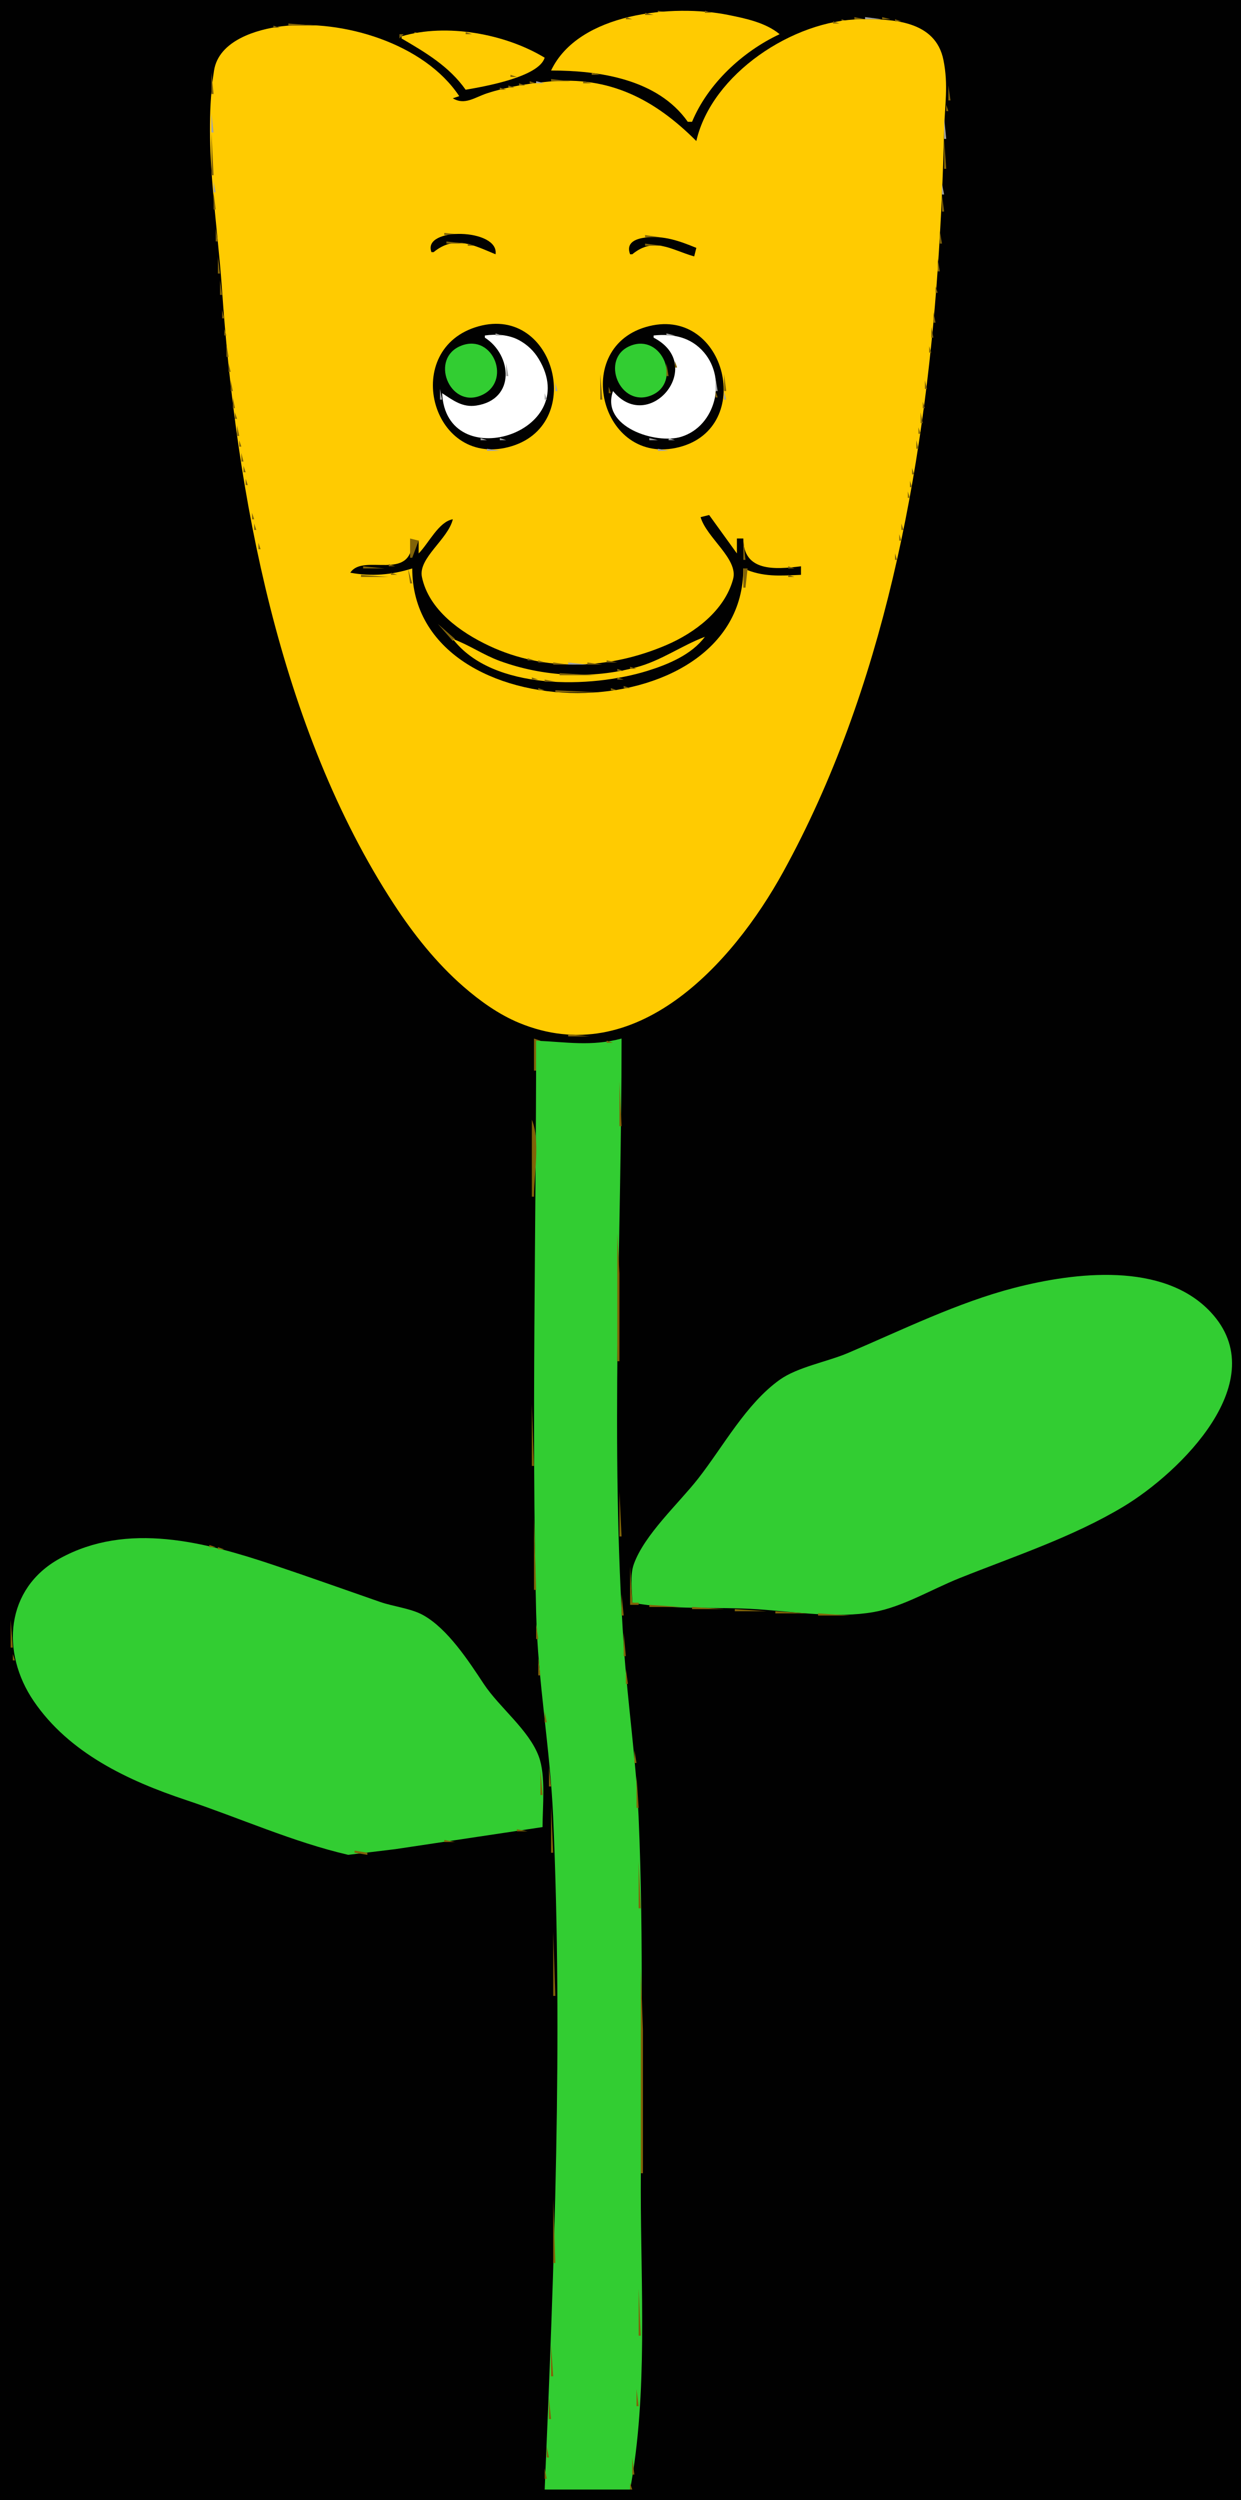
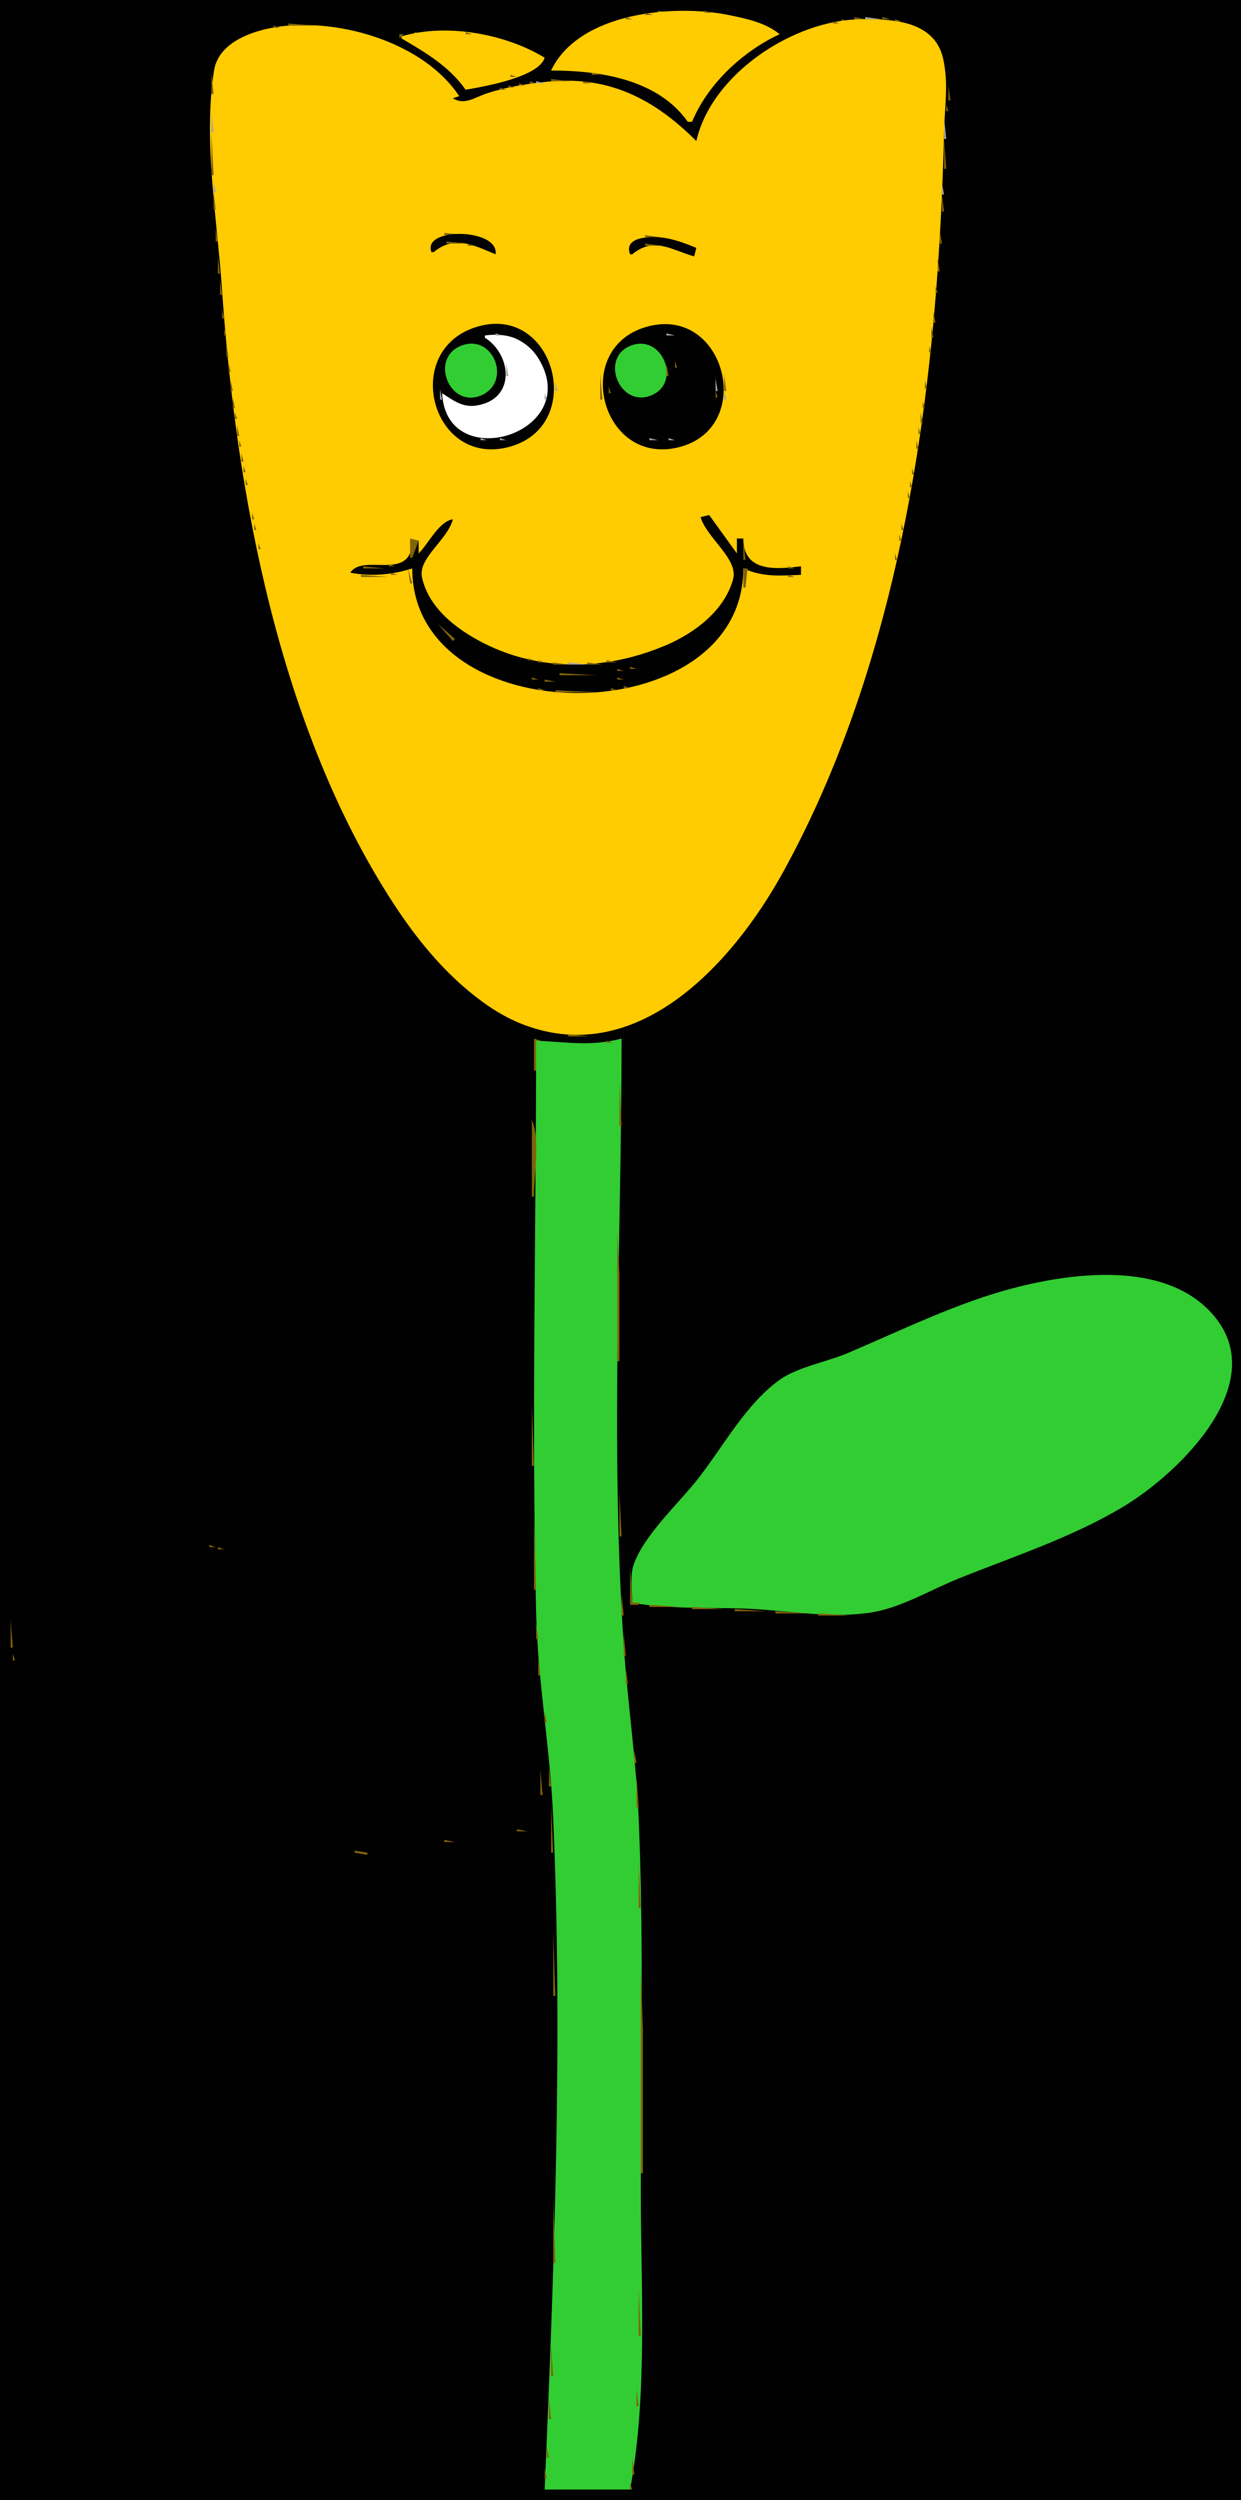
<svg xmlns="http://www.w3.org/2000/svg" xmlns:ns1="http://sodipodi.sourceforge.net/DTD/sodipodi-0.dtd" xmlns:ns2="http://www.inkscape.org/namespaces/inkscape" id="svg2" ns1:docname="_svgclean2.svg" viewBox="0 0 581 1170" version="1.1" ns2:version="0.48.3.1 r9886">
  <ns1:namedview id="namedview230" bordercolor="#666666" ns2:pageshadow="2" guidetolerance="10" pagecolor="#ffffff" gridtolerance="10" ns2:window-maximized="0" ns2:zoom="0.22425739" objecttolerance="10" borderopacity="1" ns2:current-layer="svg2" ns2:cx="372.04724" ns2:cy="643.81891" ns2:window-y="0" ns2:window-x="0" ns2:window-width="640" showgrid="false" ns2:pageopacity="0" ns2:window-height="480" />
  <path id="path4" style="fill:#010101" ns2:connector-curvature="0" d="m0 0v1170h581v-1170h-581z" />
  <path id="path6" style="fill:#816308" ns2:connector-curvature="0" d="m308 5v1h5l-5-1z" />
  <path id="path8" style="fill:#ffcb01" ns2:connector-curvature="0" d="m258 33c22.638 0 49.932 4.031 64 24h2c7.42-17.818 23.63-32.882 41-41-6.54-5.414-15.84-7.346-24-8.996-25.78-5.216-70.12-1.073-83 25.996z" />
  <path id="path10" style="fill:#816308" ns2:connector-curvature="0" d="m330 5v1h3l-3-1m-28 1v1h4l-4-1m-3.333 1.333 0.666 0.333-0.666-0.333m45 0 0.666 0.333-0.666-0.333m-50.67 0.667v1h3l-3-1m54.667 0.333 0.666 0.333-0.666-0.333m52.33-0.333v1h5l-5-1z" />
  <path id="path12" style="fill:#a4a4a4" ns2:connector-curvature="0" d="m405 8v1h8l-8-1z" />
  <path id="path14" style="fill:#816308" ns2:connector-curvature="0" d="m413 8v1h4l-4-1m-122.33 1.333 0.666 0.333-0.666-0.333m103.33-0.333v1h3l-3-1z" />
  <path id="path16" style="fill:#ffcb01" ns2:connector-curvature="0" d="m326 66c-19.43-19.43-40.56-30.537-69-27.83-9.761 0.929-19.648 2.45-29 5.502-5.661 1.847-10.462 5.745-16 2.329l3-1c-16.35-24.698-54.62-36.111-83-32.714-11.9 1.424-29.58 6.689-31.79 20.714-5.144 32.679 1.448 69.192 3.696 102 6.595 96.209 26.929 206.03 80.434 288 9.186 14.072 19.942 27.649 32.656 38.711 7.716 6.713 16.5 13.004 26 16.941 54.5 22.586 99.886-27.401 123.69-70.652 46.821-85.053 65.787-187.03 72.396-283 1.472-21.382 2.399-42.552 2.925-64 0.288-11.784 2.089-21.134-0.33-33-3.73-18.337-23.74-19.175-38.68-18.996-31.63 0.378-69.8 25.575-77 56.996z" />
  <path id="path18" style="fill:#816308" ns2:connector-curvature="0" d="m419 9v1h3l-3-1m-29 1v1h3l-3-1m34.667 0.333 0.666 0.333-0.666-0.333m-289.67 0.667v1h13l-13-1m251.67 0.333 0.666 0.333-0.666-0.333m-258.67 0.667v1h3l-3-1m25.667 0.333 0.666 0.333-0.666-0.333m129 0 0.666 0.333-0.666-0.333m101 0 0.666 0.333-0.666-0.333m45.33-0.333l1 1-1-1m-269.33 1.333 0.666 0.333-0.666-0.333m221 0 0.666 0.333-0.666-0.333m-260 1 0.666 0.333-0.666-0.333m44 0 0.666 0.333-0.666-0.333m3 1 0.666 0.333-0.666-0.333m26.33-0.333v1h4l-4-1z" />
  <path id="path20" style="fill:#ffcb01" ns2:connector-curvature="0" d="m188 17v1c11.249 6.572 22.32 13.098 30 24 9.193-1.582 34.298-6.009 37-15-18.46-11.196-45.94-16.239-67-10z" />
  <path id="path22" style="fill:#816308" ns2:connector-curvature="0" d="m218 15v1h3l-3-1m-31 1v2l2-2h-2m40.667 0.333 0.666 0.333-0.666-0.333m4 1 0.666 0.333-0.666-0.333m7 2 0.666 0.333-0.666-0.333m3 1 0.666 0.333-0.666-0.333m123.33-0.333l1 1-1-1m73 0 1 1-1-1m-332 2 1 1-1-1m95 9 1 1-1-1m-102 3v10h1l-1-10m178 0v1h4l-4-1m-38 1v1h3l-3-1m46.667 0.333 0.666 0.333-0.666-0.333m-50 1 0.666 0.333-0.666-0.333m207.67 0.333 0.334 0.667-0.334-0.667m-211.67 0.667 0.666 0.333-0.666-0.333m26.33-0.333v1h9l-9-1m34.667 0.333 0.666 0.333-0.666-0.333m49.33-0.333l1 1-1-1m-94 1v1h3l-3-1z" />
  <path id="path24" style="fill:#a4a4a4" ns2:connector-curvature="0" d="m251 38v1h4l-4-1z" />
  <path id="path26" style="fill:#816308" ns2:connector-curvature="0" d="m273 38v1h4l-4-1m68 0 1 1-1-1m-98 1v1h3l-3-1m38.667 0.333 0.666 0.333-0.666-0.333m17 0 0.666 0.333-0.666-0.333m-87.67 0.667l1 1-1-1m27 0v1h3l-3-1m47.667 0.333 0.666 0.333-0.666-0.333m158.33-0.333v7h1l-1-7m-210 1v1h3l-3-1m55.667 0.333 0.666 0.333-0.666-0.333m4 1 0.666 0.333-0.666-0.333m-81.67 3.667l1 1-1-1m1 1 1 1-1-1m1 1 1 1-1-1m119 0 1 1-1-1m110 1v3h1l-1-3m-112 2 1 1-1-1z" />
  <path id="path28" style="fill:#a4a4a4" ns2:connector-curvature="0" d="m99 53v9h1l-1-9z" />
  <path id="path30" style="fill:#816308" ns2:connector-curvature="0" d="m313 53 1 1-1-1m2 2 1 1-1-1z" />
  <path id="path32" style="fill:#a4a4a4" ns2:connector-curvature="0" d="m442 55v10h1l-1-10z" />
  <path id="path34" style="fill:#816308" ns2:connector-curvature="0" d="m316 56 1 1-1-1z" />
  <path id="path36" style="fill:#a4a4a4" ns2:connector-curvature="0" d="m327.33 59.667 0.334 0.667-0.334-0.667z" />
  <path id="path38" style="fill:#816308" ns2:connector-curvature="0" d="m99 62v20h1l-1-20m227.33 0.667 0.334 0.667-0.334-0.667m115.67 2.333v14h1l-1-14z" />
  <path id="path40" style="fill:#a4a4a4" ns2:connector-curvature="0" d="m100 85v5h1l-1-5m341 1v5h1l-1-5z" />
  <path id="path42" style="fill:#816308" ns2:connector-curvature="0" d="m100 90v8h1l-1-8m341 1v8h1l-1-8m-340 16v6h1l-1-6m339 1v6h1l-1-6m-232 1v1h10l-10-1z" />
  <path id="path44" style="fill:#010101" ns2:connector-curvature="0" d="m202 118h1c9.869-8.081 18.559-3.341 29 1 1.819-12.203-34.609-12.889-30-1z" />
  <path id="path46" style="fill:#816308" ns2:connector-curvature="0" d="m221.67 110.33 0.666 0.334-0.666-0.334m80.33-0.33v1h7l-7-1m-3.333 1.333 0.666 0.334-0.666-0.334z" />
  <path id="path48" style="fill:#010101" ns2:connector-curvature="0" d="m295 119h1c10.242-8.387 18.043-2.132 29 1l1-4c-7.883-3.233-15.296-5.917-24-4.815-4.876 0.617-9.005 2.657-7 7.815z" />
  <path id="path50" style="fill:#816308" ns2:connector-curvature="0" d="m313.67 111.33 0.666 0.334-0.666-0.334m-104.67 1.67v1h9l-9-1m10 1v1h3l-3-1m83 0v1h8l-8-1m-78.333 1.333 0.666 0.334-0.666-0.334z" />
  <path id="path52" style="fill:#a4a4a4" ns2:connector-curvature="0" d="m292.33 115.67 0.334 0.666-0.334-0.666z" />
  <path id="path54" style="fill:#816308" ns2:connector-curvature="0" d="m312.67 115.33 0.666 0.334-0.666-0.334m-210.67 4.67v8h1l-1-8m337 1v6h1l-1-6m-336 10v7h1l-1-7m335 3v3h1l-1-3m-334 11v4h1l-1-4m333 1v5h1l-1-5z" />
  <path id="path56" style="fill:#010101" ns2:connector-curvature="0" d="m224 152.72c-36.51 10.189-22.398 65.84 14 56.514 36.677-9.398 22.17-66.608-14-56.514m80-0.126c-37.134 9.044-22.945 66.107 14 56.64 35.618-9.126 21.909-65.387-14-56.64z" />
  <path id="path58" style="fill:#816308" ns2:connector-curvature="0" d="m221.67 153.33 0.666 0.334-0.666-0.334m79 0 0.666 0.334-0.666-0.334m19 0 0.666 0.334-0.666-0.334m116.33-0.33v5h1l-1-5m-331 1v3h1l-1-3m191 1 1 1-1-1m28 0 1 1-1-1m-98.667 1.667 0.334 0.666-0.334-0.666z" />
  <path id="path60" style="fill:#a4a4a4" ns2:connector-curvature="0" d="m226 158 4-1-4 1z" />
  <path id="path62" style="fill:#ffffff" ns2:connector-curvature="0" d="m227 157v1c12.772 8.158 14.497 28.964-4 31.786-6.502 0.991-10.873-2.441-16-5.786 1.785 38.513 66.239 18.876 45.235-15.996-2.273-3.774-5.356-6.717-9.236-8.815-4.83-2.61-10.66-2.95-16-2.19z" />
  <path id="path64" style="fill:#a4a4a4" ns2:connector-curvature="0" d="m232 156v1h3l-3-1z" />
  <path id="path66" style="fill:#816308" ns2:connector-curvature="0" d="m235.67 156.33 0.666 0.334-0.666-0.334m68.666 0.334 0.334 0.666-0.334-0.666z" />
  <path id="path68" style="fill:#a4a4a4" ns2:connector-curvature="0" d="m305 158 5-1-5 1z" />
-   <path id="path70" style="fill:#ffffff" ns2:connector-curvature="0" d="m306 157v1c25.022 13.016-2.174 45.601-19 25-5.98 16.718 20.093 25.11 32 21.377 16.117-5.054 21.293-26.79 10.671-39.362-6.14-7.27-14.61-8.98-23.67-8.02z" />
  <path id="path72" style="fill:#a4a4a4" ns2:connector-curvature="0" d="m312 156v1h4l-4-1z" />
  <path id="path74" style="fill:#816308" ns2:connector-curvature="0" d="m318.67 157.33 0.666 0.334-0.666-0.334m-106.67 0.67l1 1-1-1z" />
  <path id="path76" style="fill:#a4a4a4" ns2:connector-curvature="0" d="m228 158 1 1-1-1z" />
  <path id="path78" style="fill:#816308" ns2:connector-curvature="0" d="m249 158 1 1-1-1m58 0 1 1-1-1m14 0 1 1-1-1z" />
  <path id="path80" style="fill:#a4a4a4" ns2:connector-curvature="0" d="m243 159 1 1-1-1m66 0 1 1-1-1z" />
  <path id="path82" style="fill:#816308" ns2:connector-curvature="0" d="m245 160 1 1-1-1m65 0 1 1-1-1m-204 1v6h1l-1-6z" />
  <path id="path84" style="fill:#32cd32" ns2:connector-curvature="0" d="m216 161.74c-15.05 5.797-5.658 29.346 8.995 23.4 14.955-6.069 6.125-29.223-8.995-23.4z" />
  <path id="path86" style="fill:#a4a4a4" ns2:connector-curvature="0" d="m232 161 1 1-1-1m14 0 1 1-1-1z" />
  <path id="path88" style="fill:#32cd32" ns2:connector-curvature="0" d="m295.02 161.86c-14.344 5.941-4.794 29.267 9.97 23.133 14.455-6.006 4.932-29.306-9.97-23.133z" />
  <path id="path90" style="fill:#816308" ns2:connector-curvature="0" d="m253 162 1 1-1-1m182 0v3h1l-1-3m-122 1 1 1-1-1m15 0 1 1-1-1z" />
  <path id="path92" style="fill:#a4a4a4" ns2:connector-curvature="0" d="m235 165 1 1-1-1m15 0 1 1-1-1z" />
  <path id="path94" style="fill:#816308" ns2:connector-curvature="0" d="m251 166 1 1-1-1m64.333 0.667 0.334 0.666-0.334-0.666m-79 1 0.334 0.666-0.334-0.666z" />
  <path id="path96" style="fill:#a4a4a4" ns2:connector-curvature="0" d="m331 167 1 1-1-1m-79 1 1 1-1-1z" />
  <path id="path98" style="fill:#816308" ns2:connector-curvature="0" d="m316 169v3h1l-1-3m-209 1v4h1l-1-4z" />
  <path id="path100" style="fill:#a4a4a4" ns2:connector-curvature="0" d="m237 170v6h1l-1-6z" />
  <path id="path102" style="fill:#816308" ns2:connector-curvature="0" d="m312 170v6h1l-1-6z" />
  <path id="path104" style="fill:#a4a4a4" ns2:connector-curvature="0" d="m254 172 1 1-1-1z" />
  <path id="path106" style="fill:#816308" ns2:connector-curvature="0" d="m338.33 172.67 0.334 0.666-0.334-0.666m96 0 0.334 0.666-0.334-0.666z" />
  <path id="path108" style="fill:#a4a4a4" ns2:connector-curvature="0" d="m334.33 173.67 0.334 0.666-0.334-0.666m-79 2 0.334 0.666-0.334-0.666z" />
  <path id="path110" style="fill:#816308" ns2:connector-curvature="0" d="m281 175v12h1l-1-12m35.333 0.667 0.334 0.666-0.334-0.666m22.67-0.67v8h1l-1-8z" />
  <path id="path112" style="fill:#a4a4a4" ns2:connector-curvature="0" d="m335 177v6h1l-1-6z" />
  <path id="path114" style="fill:#816308" ns2:connector-curvature="0" d="m108 178v5h1l-1-5z" />
  <path id="path116" style="fill:#a4a4a4" ns2:connector-curvature="0" d="m236.33 178.67 0.334 0.666-0.334-0.666z" />
  <path id="path118" style="fill:#816308" ns2:connector-curvature="0" d="m433 178v4h1l-1-4z" />
  <path id="path120" style="fill:#a4a4a4" ns2:connector-curvature="0" d="m260 179v4h1l-1-4z" />
  <path id="path122" style="fill:#816308" ns2:connector-curvature="0" d="m285 181v3h1l-1-3z" />
  <path id="path124" style="fill:#a4a4a4" ns2:connector-curvature="0" d="m206 182v5h1l-1-5z" />
  <path id="path126" style="fill:#816308" ns2:connector-curvature="0" d="m207 183 1 1-1-1z" />
  <path id="path128" style="fill:#a4a4a4" ns2:connector-curvature="0" d="m313 183 1 1-1-1z" />
  <path id="path130" style="fill:#816308" ns2:connector-curvature="0" d="m335 183v3h1l-1-3z" />
  <path id="path132" style="fill:#a4a4a4" ns2:connector-curvature="0" d="m339 183v4h1l-1-4m-84 1v3h1l-1-3m32 0 1 1-1-1z" />
  <path id="path134" style="fill:#816308" ns2:connector-curvature="0" d="m312 184 1 1-1-1z" />
  <path id="path136" style="fill:#a4a4a4" ns2:connector-curvature="0" d="m288 185 1 1-1-1z" />
  <path id="path138" style="fill:#816308" ns2:connector-curvature="0" d="m311 185 1 1-1-1m-202 1v5h1l-1-5m101 0 1 1-1-1z" />
  <path id="path140" style="fill:#a4a4a4" ns2:connector-curvature="0" d="m310 186 1 1-1-1m122.33 0.667 0.334 0.666-0.334-0.666m-221.33 0.33l1 1-1-1z" />
  <path id="path142" style="fill:#816308" ns2:connector-curvature="0" d="m229 187 1 1-1-1m57.333 0.667 0.334 0.666-0.334-0.666m-73.33 0.33l1 1-1-1m69.333 0.667 0.334 0.666-0.334-0.666z" />
  <path id="path144" style="fill:#a4a4a4" ns2:connector-curvature="0" d="m292 188 1 1-1-1m15 0 1 1-1-1z" />
  <path id="path146" style="fill:#816308" ns2:connector-curvature="0" d="m432 188v3h1l-1-3z" />
  <path id="path148" style="fill:#a4a4a4" ns2:connector-curvature="0" d="m207 189 1 1-1-1z" />
  <path id="path150" style="fill:#816308" ns2:connector-curvature="0" d="m215.67 189.33 0.666 0.334-0.666-0.334z" />
  <path id="path152" style="fill:#a4a4a4" ns2:connector-curvature="0" d="m224.67 189.33 0.666 0.334-0.666-0.334m29.33-0.33l1 1-1-1z" />
  <path id="path154" style="fill:#816308" ns2:connector-curvature="0" d="m295.67 189.33 0.666 0.334-0.666-0.334z" />
  <path id="path156" style="fill:#a4a4a4" ns2:connector-curvature="0" d="m258.33 190.67 0.334 0.666-0.334-0.666m41.334-0.334 0.666 0.334-0.666-0.334z" />
  <path id="path158" style="fill:#816308" ns2:connector-curvature="0" d="m110 193v3h1l-1-3z" />
  <path id="path160" style="fill:#a4a4a4" ns2:connector-curvature="0" d="m209 193 1 1-1-1z" />
  <path id="path162" style="fill:#816308" ns2:connector-curvature="0" d="m431 193v5h1l-1-5z" />
  <path id="path164" style="fill:#a4a4a4" ns2:connector-curvature="0" d="m289 194 1 1-1-1z" />
  <path id="path166" style="fill:#816308" ns2:connector-curvature="0" d="m210 195 1 1-1-1z" />
  <path id="path168" style="fill:#a4a4a4" ns2:connector-curvature="0" d="m251 195 1 1-1-1m-40 1 1 1-1-1z" />
  <path id="path170" style="fill:#816308" ns2:connector-curvature="0" d="m329 197 1 1-1-1m-75 1 1 1-1-1m38 0 1 1-1-1z" />
  <path id="path172" style="fill:#a4a4a4" ns2:connector-curvature="0" d="m328 198 1 1-1-1z" />
  <path id="path174" style="fill:#816308" ns2:connector-curvature="0" d="m111 199v5h1l-1-5m97 0 1 1-1-1m85 0 1 1-1-1z" />
  <path id="path176" style="fill:#a4a4a4" ns2:connector-curvature="0" d="m327 199 1 1-1-1m-112 1 1 1-1-1z" />
  <path id="path178" style="fill:#816308" ns2:connector-curvature="0" d="m326 200 1 1-1-1m104 0v3h1l-1-3m-214 1 1 1-1-1z" />
  <path id="path180" style="fill:#a4a4a4" ns2:connector-curvature="0" d="m245 201 1 1-1-1z" />
  <path id="path182" style="fill:#816308" ns2:connector-curvature="0" d="m331 201 1 1-1-1m-34 1 1 1-1-1z" />
  <path id="path184" style="fill:#a4a4a4" ns2:connector-curvature="0" d="m323 202 1 1-1-1m-24 1 1 1-1-1m22 0 1 1-1-1z" />
  <path id="path186" style="fill:#816308" ns2:connector-curvature="0" d="m239.67 204.33 0.666 0.334-0.666-0.334m8.33-0.33l1 1-1-1m53 0 1 1-1-1z" />
  <path id="path188" style="fill:#a4a4a4" ns2:connector-curvature="0" d="m319 204 1 1-1-1m-94 1v1h3l-3-1m9 0v1h3l-3-1m70 0v1h4l-4-1m9 0v1h3l-3-1z" />
  <path id="path190" style="fill:#816308" ns2:connector-curvature="0" d="m112 206v3h1l-1-3m317 0v4h1l-1-4m-186 1 1 1-1-1m-22.333 1.333 0.666 0.334-0.666-0.334m20 0 0.666 0.334-0.666-0.334m-3 1 0.666 0.334-0.666-0.334m66 0 0.666 0.334-0.666-0.334z" />
-   <path id="path192" style="fill:#a4a4a4" ns2:connector-curvature="0" d="m228 210v1h6l-6-1m80 0v1h5l-5-1z" />
  <path id="path194" style="fill:#816308" ns2:connector-curvature="0" d="m113 212v4h1l-1-4m315.33 1.667 0.334 0.666-0.334-0.666m-314.33 4.33v3h1l-1-3m313 1v3h1l-1-3m-312 5v3h1l-1-3m311 1v3h1l-1-3m-309.67 5.667 0.334 0.666-0.334-0.666m308.67-0.67v3h1l-1-3m-307.67 5.667 0.334 0.666-0.334-0.666m307 0 0.334 0.666-0.334-0.666m-306.33 4.33v3h1l-1-3m305.33 0.667 0.334 0.666-0.334-0.666z" />
  <path id="path196" style="fill:#010101" ns2:connector-curvature="0" d="m328 242c2.786 9.671 17.771 19.541 15.214 29-3.972 14.694-17.878 25.122-31.214 30.85-26.422 11.349-56.521 12.815-83 0.368-13.33-6.265-28.261-16.794-31.467-32.218-1.836-8.836 12.236-17.611 14.467-27-6.565 1.071-11.322 11.309-16 16v-6h-3c-0.234 19.776-22.88 5.596-29 15 9.917 1.841 19.42 1.043 29-2 0 77.879 155 77.64 155 0 9.336 4.149 17.161 3.422 27 3v-4c-12.169 1.538-26.988 2.629-27-13h-3v7l-13-18-4 1z" />
  <path id="path198" style="fill:#816308" ns2:connector-curvature="0" d="m208.67 242.33 0.666 0.334-0.666-0.334m-89.67 2.67v3h1l-1-3m303 0v3h1l-1-3m-301.67 5.667 0.334 0.666-0.334-0.666m210.67-0.67l1 1-1-1m5 0 1 1-1-1m85 0v3h1l-1-3m-229 2v9h1l3-8-4-1m156 0v10h1l-1-10m-15 1 1 1-1-1m-212 1v3h1l-1-3m299.33 1.667 0.334 0.666-0.334-0.666m-76.666 2.666 0.666 0.334-0.666-0.334m-221.33 1.334 0.334 0.666-0.334-0.666m296.67-0.67v3h1l-1-3m-221 3 1 1-1-1m-74.667 2.667 0.334 0.666-0.334-0.666m40.67 1.33l3-1-3 1m18-2v1h3l-3-1m172.67 0.333 0.666 0.334-0.666-0.334m19 0 0.666 0.334-0.666-0.334m44.666 0.334 0.334 0.666-0.334-0.666m-248.34 0.34v1h10l-10-1m188.67 0.333 0.666 0.334-0.666-0.334m10.33-0.33v1h3l-3-1m-178 1 1 7h1l-2-7m157 0v9h1l1-9h-2m27.333 1.667 0.334 0.666-0.334-0.666m-251 1 0.334 0.666-0.334-0.666m41.334-0.334 0.666 0.334-0.666-0.334m17.34-0.34v1h3l-3-1m170.67 0.333 0.666 0.334-0.666-0.334m63.666 0.334 0.334 0.666-0.334-0.666m-248.34 0.34v1h13l-13-1m189.67 0.333 0.666 0.334-0.666-0.334m10.33-0.33v1h3l-3-1m-243.67 3.667 0.334 0.666-0.334-0.666m291 0 0.334 0.666-0.334-0.666m-290 4 0.334 0.666-0.334-0.666m289 0 0.334 0.666-0.334-0.666m-222 2 0.334 0.666-0.334-0.666m146.67-0.67l1 1-1-1m7.333 0.667 0.334 0.666-0.334-0.666m-220 2 0.334 0.666-0.334-0.666m1 4 0.334 0.666-0.334-0.666m75.67-0.67l1 1-1-1m-74.667 4.667 0.334 0.666-0.334-0.666m283 0 0.334 0.666-0.334-0.666m-214.33 2.33l1 1-1-1m131 0 1 1-1-1m-124 1 7 8 1-1-8-7m7 0 1 1-1-1m123 0-5 7 5-7m76.333 0.667 0.334 0.666-0.334-0.666m-280 3 0.334 0.666-0.334-0.666m84.67-0.67l1 1-1-1m103 3 1 1-1-1z" />
-   <path id="path200" style="fill:#ffcb01" ns2:connector-curvature="0" d="m212 299c18.758 24.451 64.861 23.074 91 14.974 9.71-3.008 20.812-7.59 27-15.974-10.954 4.146-20.438 11.147-32 14.243-21.034 5.632-43.585 4.505-64-2.938-7.635-2.784-14.421-7.531-22-10.305z" />
  <path id="path202" style="fill:#816308" ns2:connector-curvature="0" d="m132.33 299.67 0.334 0.666-0.334-0.666m277 0 0.334 0.666-0.334-0.666m-193.33 3.33l1 1-1-1m192.33 0.667 0.334 0.666-0.334-0.666m-274 3 0.334 0.666-0.334-0.666z" />
  <path id="path204" style="fill:#a4a4a4" ns2:connector-curvature="0" d="m243.67 307.33 0.666 0.334-0.666-0.334z" />
  <path id="path206" style="fill:#816308" ns2:connector-curvature="0" d="m296.67 307.33 0.666 0.334-0.666-0.334m-81.67 0.67l1 1-1-1m32 0v1h3l-3-1m45.667 0.333 0.666 0.334-0.666-0.334m32.33-0.33l1 1-1-1m-73 1v1h3l-3-1m32 0v1h5l-5-1m-25 1v1h7l-7-1z" />
  <path id="path208" style="fill:#a4a4a4" ns2:connector-curvature="0" d="m266 310v1h9l-9-1z" />
  <path id="path210" style="fill:#816308" ns2:connector-curvature="0" d="m275 310v1h7l-7-1m27.667 0.333 0.666 0.334-0.666-0.334m-62 1 0.666 0.334-0.666-0.334m59 0 0.666 0.334-0.666-0.334m20.33-0.33l1 1-1-1m-76.333 1.333 0.666 0.334-0.666-0.334m51.33-0.33v1h3l-3-1m-59.333 1.333 0.666 0.334-0.666-0.334m13 0 0.666 0.334-0.666-0.334m40.33-0.33v1h3l-3-1m116.33 0.667 0.334 0.666-0.334-0.666m-166.67 0.666 0.666 0.334-0.666-0.334m46 0 0.666 0.334-0.666-0.334m-22.66 0.66v1h17l-17-1m35.667 0.333 0.666 0.334-0.666-0.334m-160.33 1.334 0.334 0.666-0.334-0.666m108.33-0.334 0.666 0.334-0.666-0.334m48 0 0.666 0.334-0.666-0.334m110.67 0.334 0.334 0.666-0.334-0.666m-155.34 0.34v1h3l-3-1m40 0v1h3l-3-1m-34 1v1h5l-5-1m-12.333 2.333 0.666 0.334-0.666-0.334m55 0 0.666 0.334-0.666-0.334m-51 1 0.666 0.334-0.666-0.334m45.33-0.33v1h3l-3-1m-40 1v1h3l-3-1m34 0v1h3l-3-1m-26 1v1h21l-21-1m132.33 28.667 0.334 0.666-0.334-0.666m-216.33 57.33l1 1-1-1m17 26 1 1-1-1m3 4 1 1-1-1m5 6 1 1-1-1m18 18 1 1-1-1z" />
  <path id="path212" style="fill:#a4a4a4" ns2:connector-curvature="0" d="m248.67 480.33 0.666 0.334-0.666-0.334z" />
  <path id="path214" style="fill:#816308" ns2:connector-curvature="0" d="m251.67 481.33 0.666 0.334-0.666-0.334m3 1 0.666 0.334-0.666-0.334m32 0 0.666 0.334-0.666-0.334m-27 1 0.666 0.334-0.666-0.334m21 0 0.666 0.334-0.666-0.334m-14.67 0.67v1h10l-10-1m-16 2v15h1l2-14-3-1z" />
  <path id="path216" style="fill:#32cd32" ns2:connector-curvature="0" d="m251 487c0 89.354-2.176 178.59 0.015 268 0.778 31.783 6.554 63.211 7.946 95 4.591 104.86 0.53 210.41-3.961 315h40c8.337-44.91 5-94.43 5-140 0-58.263 1.508-116.84-1.039-175-1.163-26.537-5.062-52.571-6.871-79-6.49-94.72-1.09-190.19-1.09-285-14.313 3.796-25.651 1.625-40 1z" />
  <path id="path218" style="fill:#816308" ns2:connector-curvature="0" d="m284 487v1h3l-3-1m6 19v21h1l-1-21m-41 18v36h1c0-10.387 3.011-26.44-1-36m40 53v60h1v-41l-1-19z" />
  <path id="path220" style="fill:#32cd32" ns2:connector-curvature="0" d="m296 750c19.104 3.547 39.629 1.763 59 3.089 17.479 1.197 36.677 4.33 54.001 1.298 13.423-2.35 27.362-10.732 39.999-15.787 25.751-10.3 53.175-19.276 77-33.6 26.258-15.786 70.77-58.892 40.826-90.961-22.18-23.755-63.775-18.631-91.826-11.409-26.504 6.823-52.846 19.806-78 30.52-9.586 4.083-23.577 6.551-31.92 12.498-15.839 11.292-26.466 31.274-38.29 46.352-9.093 11.597-25.104 26.128-30.062 40-1.897 5.307-0.728 12.425-0.728 18z" />
  <path id="path222" style="fill:#816308" ns2:connector-curvature="0" d="m249 657v29h1l-1-29m88.333 20.667 0.334 0.666-0.334-0.666m-47.33 20.33v21h1l-1-21m-40 12v34h1l-1-34z" />
-   <path id="path224" style="fill:#32cd32" ns2:connector-curvature="0" d="m163 868 22-2.66 69-10.34c0-9.593 1.587-24.015-1.738-33-4.633-12.515-18.438-22.901-25.784-34-7.048-10.649-16.903-25.873-28.478-32.245-5.588-3.077-13.845-3.962-20-6.099-16.655-5.782-33.281-11.729-50-17.323-31.905-10.68-68.392-20.43-100-3.03-25.529 14.06-27.69 43.97-12.254 66.69 16.54 24.34 44.248 37.33 71.254 46.33 25.047 8.349 50.297 19.721 76 25.667z" />
  <path id="path226" style="fill:#816308" ns2:connector-curvature="0" d="m98 723v1h3l-3-1m4 1v1h3l-3-1m193 9v18h4v-1h-3l-1-17m-4 13v10h1l-1-10m13 5v1h15l-15-1m20 1v1h15l-15-1m20 1v1h15l-15-1m19 1v1h15l-15-1m39.667 0.333 0.666 0.334-0.666-0.334m-19.67 0.67v1h15l-15-1m-378 3v13h1l-1-13m246 2v7h1l-1-7m41 4v11h1l-1-11m-286 10v3h1l-1-3m246 2v8h1l-1-8m41 5v7h1l-1-7m-68.667 2.667 0.334 0.666-0.334-0.666m30.67 17.33v5h1l-1-5m42 18v6h1l-1-6m-40 8v9h1l-1-9m-4 1v12h1l-1-12m45 3v15h1l-1-15m-40 14v22h1l-1-22m-16 11v1h5l-5-1m-34 5v1h5l-5-1m-42 5v1l6 1v-1l-6-1m133 5v22h1l-1-22m-40 33v30h1l-1-30m41 17v96h1v-67l-1-29m-41 108v30h1l-1-30m40 42v22h1l-1-22m-41 26v15h1l-1-15m40 21v8h1l-1-8m-41 4v10h1l-1-10m-1 23v5h1l-1-5m40 5v8h1l-1-8m-41 5v5h1l-1-5m40 7v3h1l-1-3z" />
</svg>